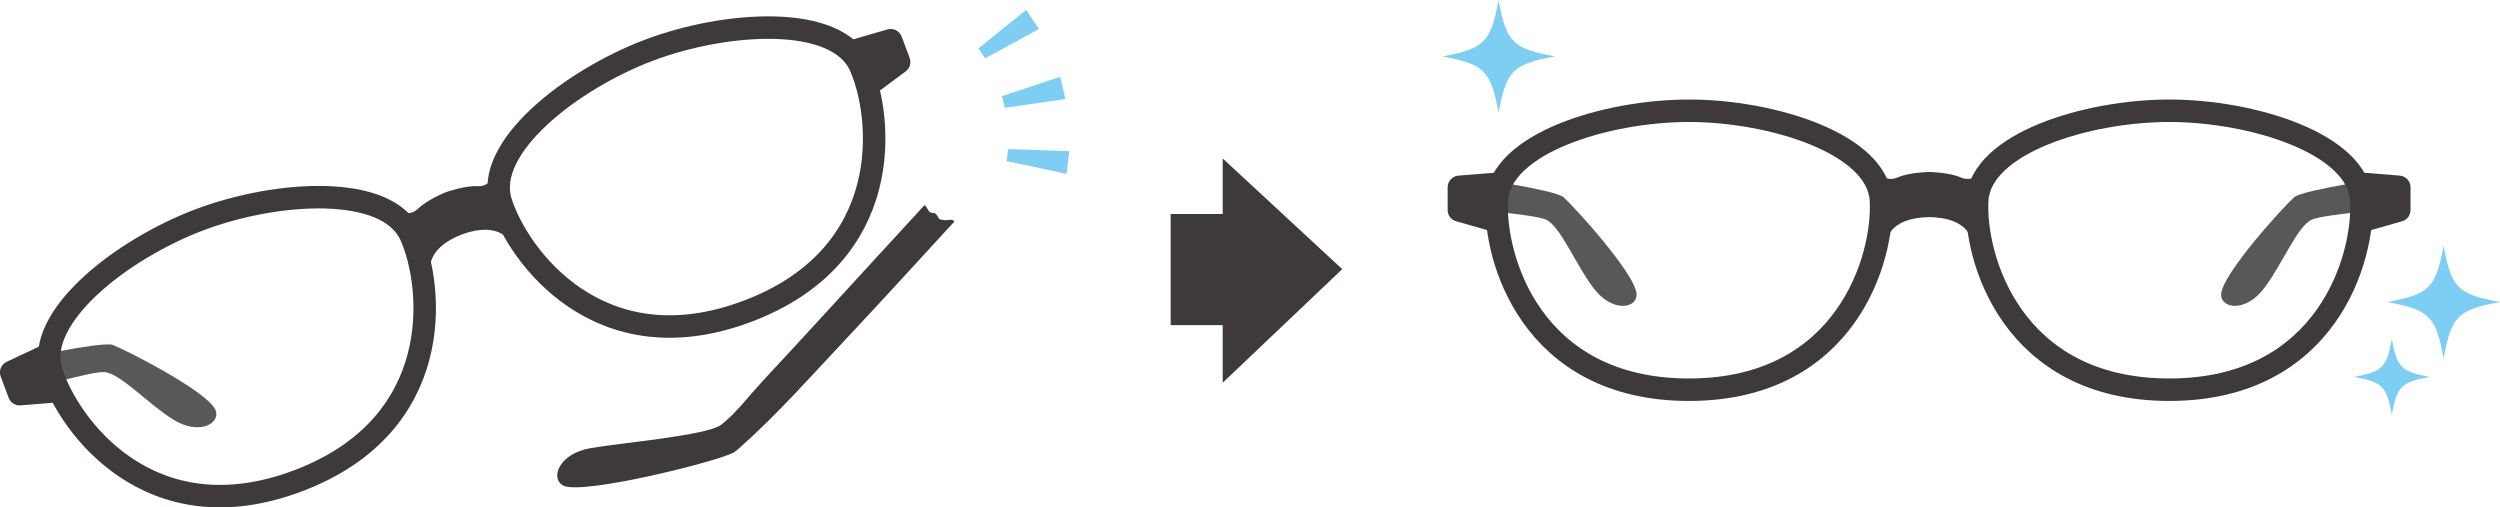
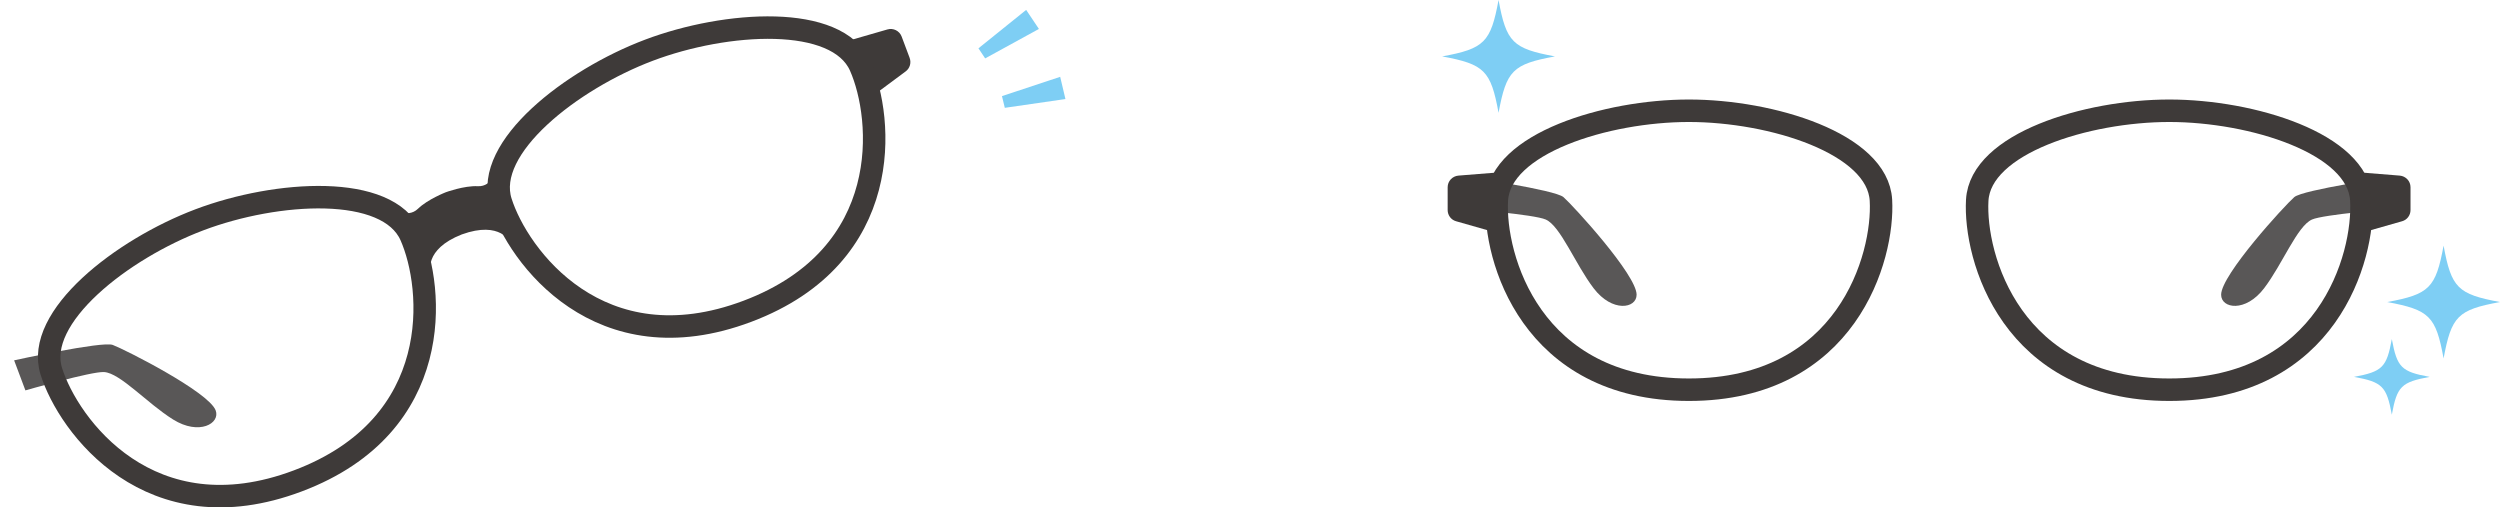
<svg xmlns="http://www.w3.org/2000/svg" id="_レイヤー_2" data-name="レイヤー 2" viewBox="0 0 290.28 58.91">
  <defs>
    <style>
      .cls-1 {
        fill: #7ecef4;
      }

      .cls-2 {
        fill: #3e3a39;
      }

      .cls-3 {
        fill: #595757;
      }

      .cls-4 {
        fill: none;
        stroke: #3e3a39;
        stroke-miterlimit: 10;
        stroke-width: 2.61px;
      }
    </style>
  </defs>
  <g id="_レイアウト1" data-name="レイアウト1">
    <g>
      <g>
        <g>
          <path class="cls-3" d="m170.2,20.53s10.36,1.5,11.34,2.36c1.12.98,8.49,9.02,8.49,11.33,0,1.61-2.83,2.09-4.99-.75-2.16-2.84-3.84-7.22-5.56-7.98-1.32-.59-9.29-1.23-9.29-1.23v-3.73Z" />
          <path class="cls-3" d="m277.73,20.53s-10.36,1.5-11.34,2.36c-1.12.98-8.49,9.02-8.49,11.33,0,1.61,2.83,2.09,4.99-.75,2.16-2.84,3.84-7.22,5.56-7.98,1.32-.59,9.29-1.23,9.29-1.23v-3.73Z" />
          <g>
            <path class="cls-2" d="m175.45,19.9l-6.11.49c-.7.06-1.25.64-1.25,1.35v2.65c0,.61.4,1.14.98,1.3l4.7,1.34,1.68-7.13Z" />
-             <path class="cls-2" d="m227.71,20.62c-1.44-.63-3.71-.65-3.71-.65,0,0-2.27.02-3.71.65-1.58.69-2.81-1.11-2.81-1.11l1.57,8.58s.13-2.82,4.95-2.88c4.82.06,4.95,2.88,4.95,2.88l1.57-8.58s-1.22,1.8-2.81,1.11Z" />
            <path class="cls-4" d="m218.4,23.25c-.37-6.6-12.71-10.39-22.3-10.39s-21.94,3.79-22.3,10.39c-.37,6.6,3.94,22,22.3,22s22.67-15.4,22.3-22Z" />
            <path class="cls-2" d="m272.53,19.9l6.11.49c.7.06,1.25.64,1.25,1.35v2.65c0,.61-.4,1.14-.98,1.3l-4.7,1.34-1.68-7.13Z" />
            <path class="cls-4" d="m229.58,23.25c.37-6.6,12.71-10.39,22.3-10.39s21.94,3.79,22.3,10.39c.37,6.6-3.94,22-22.3,22s-22.67-15.4-22.3-22Z" />
          </g>
        </g>
        <g>
          <path class="cls-1" d="m180.55,6.55c-4.91.9-5.64,1.64-6.55,6.55-.9-4.91-1.64-5.64-6.55-6.55,4.91-.9,5.64-1.64,6.55-6.55.9,4.91,1.64,5.64,6.55,6.55Z" />
          <path class="cls-1" d="m290.28,35.07c-4.91.9-5.64,1.64-6.55,6.55-.9-4.91-1.64-5.64-6.55-6.55,4.91-.9,5.64-1.64,6.55-6.55.9,4.91,1.64,5.64,6.55,6.55Z" />
          <path class="cls-1" d="m282.11,43.76c-3.29.61-3.79,1.1-4.39,4.39-.61-3.3-1.1-3.79-4.39-4.39,3.29-.61,3.79-1.1,4.39-4.39.61,3.29,1.1,3.79,4.39,4.39Z" />
        </g>
      </g>
      <g>
        <g>
          <path class="cls-3" d="m1.64,41.84s10.22-2.25,11.45-1.79c1.39.52,11.13,5.44,11.95,7.6.57,1.51-1.91,2.95-4.94,1.06-3.03-1.89-6.14-5.4-8.02-5.51-1.44-.09-9.13,2.13-9.13,2.13l-1.31-3.49Z" />
          <g>
-             <path class="cls-2" d="m6.32,39.4l-5.55,2.61c-.64.3-.94,1.04-.69,1.71l.93,2.48c.21.57.78.92,1.38.87l4.87-.4-.95-7.27Z" />
            <path class="cls-2" d="m55.47,21.62c-1.57-.08-3.7.7-3.7.7,0,0-2.11.82-3.24,1.92-1.24,1.2-3.02-.05-3.02-.05l4.5,7.47s-.87-2.68,3.61-4.44c4.53-1.64,5.65.95,5.65.95l-1.56-8.58s-.51,2.12-2.23,2.03Z" />
            <path class="cls-4" d="m47.7,27.37c-2.68-6.05-15.56-5.24-24.54-1.85-8.98,3.39-19.19,11.29-17.2,17.6s11.45,19.2,28.64,12.71c17.18-6.48,15.78-22.42,13.1-28.46Z" />
            <path class="cls-2" d="m97.15,5.12l5.89-1.7c.68-.2,1.4.16,1.65.82l.93,2.48c.21.57.03,1.21-.46,1.57l-3.92,2.91-4.09-6.08Z" />
            <path class="cls-4" d="m58.15,23.43c-1.99-6.31,8.22-14.21,17.2-17.6,8.98-3.39,21.86-4.2,24.54,1.85,2.68,6.05,4.08,21.98-13.1,28.46-17.18,6.48-26.65-6.41-28.64-12.71Z" />
          </g>
        </g>
-         <path class="cls-2" d="m110.79,25.69s0,.06-.02.09c-.02.03-.05.06-.08.08-.07.08-.15.16-.22.24-.23.25-.46.5-.69.75-3.88,4.24-7.77,8.48-11.7,12.67-3.9,4.15-7.74,8.49-11.99,12.29-.23.2-.46.41-.7.59-.07.05-.14.1-.21.14-1.73,1.01-17.6,4.98-19.78,3.84-1.53-.8-.57-3.71,3.19-4.35,3.76-.64,13.59-1.48,15.16-2.72,1.74-1.37,3.18-3.31,4.68-4.93,6.01-6.45,11.92-12.98,17.91-19.46.22-.24.44-.48.66-.73.07-.07.13-.15.2-.22.1-.11.19-.21.31-.01.08.13.15.25.23.38.07.12.16.26.29.32.17.08.38.03.55.12.11.06.18.17.25.28l.16.26s.05.08.09.11c.05.04.11.05.17.06.2.04.41.09.61.08.17,0,.34-.05.5-.05.12,0,.4.04.43.17Z" />
      </g>
      <g>
-         <polygon class="cls-1" points="124.16 17.55 117.05 17.31 116.88 18.7 123.84 20.19 124.16 17.55" />
        <polygon class="cls-1" points="123.1 8.92 116.34 11.16 116.67 12.52 123.71 11.5 123.1 8.92" />
        <polygon class="cls-1" points="119.15 1.15 113.61 5.61 114.39 6.78 120.63 3.36 119.15 1.15" />
      </g>
-       <polygon class="cls-2" points="141.97 18.4 141.97 24.85 135.93 24.85 135.93 37.75 141.97 37.75 141.97 44.44 155.85 31.25 141.97 18.4" />
    </g>
  </g>
</svg>